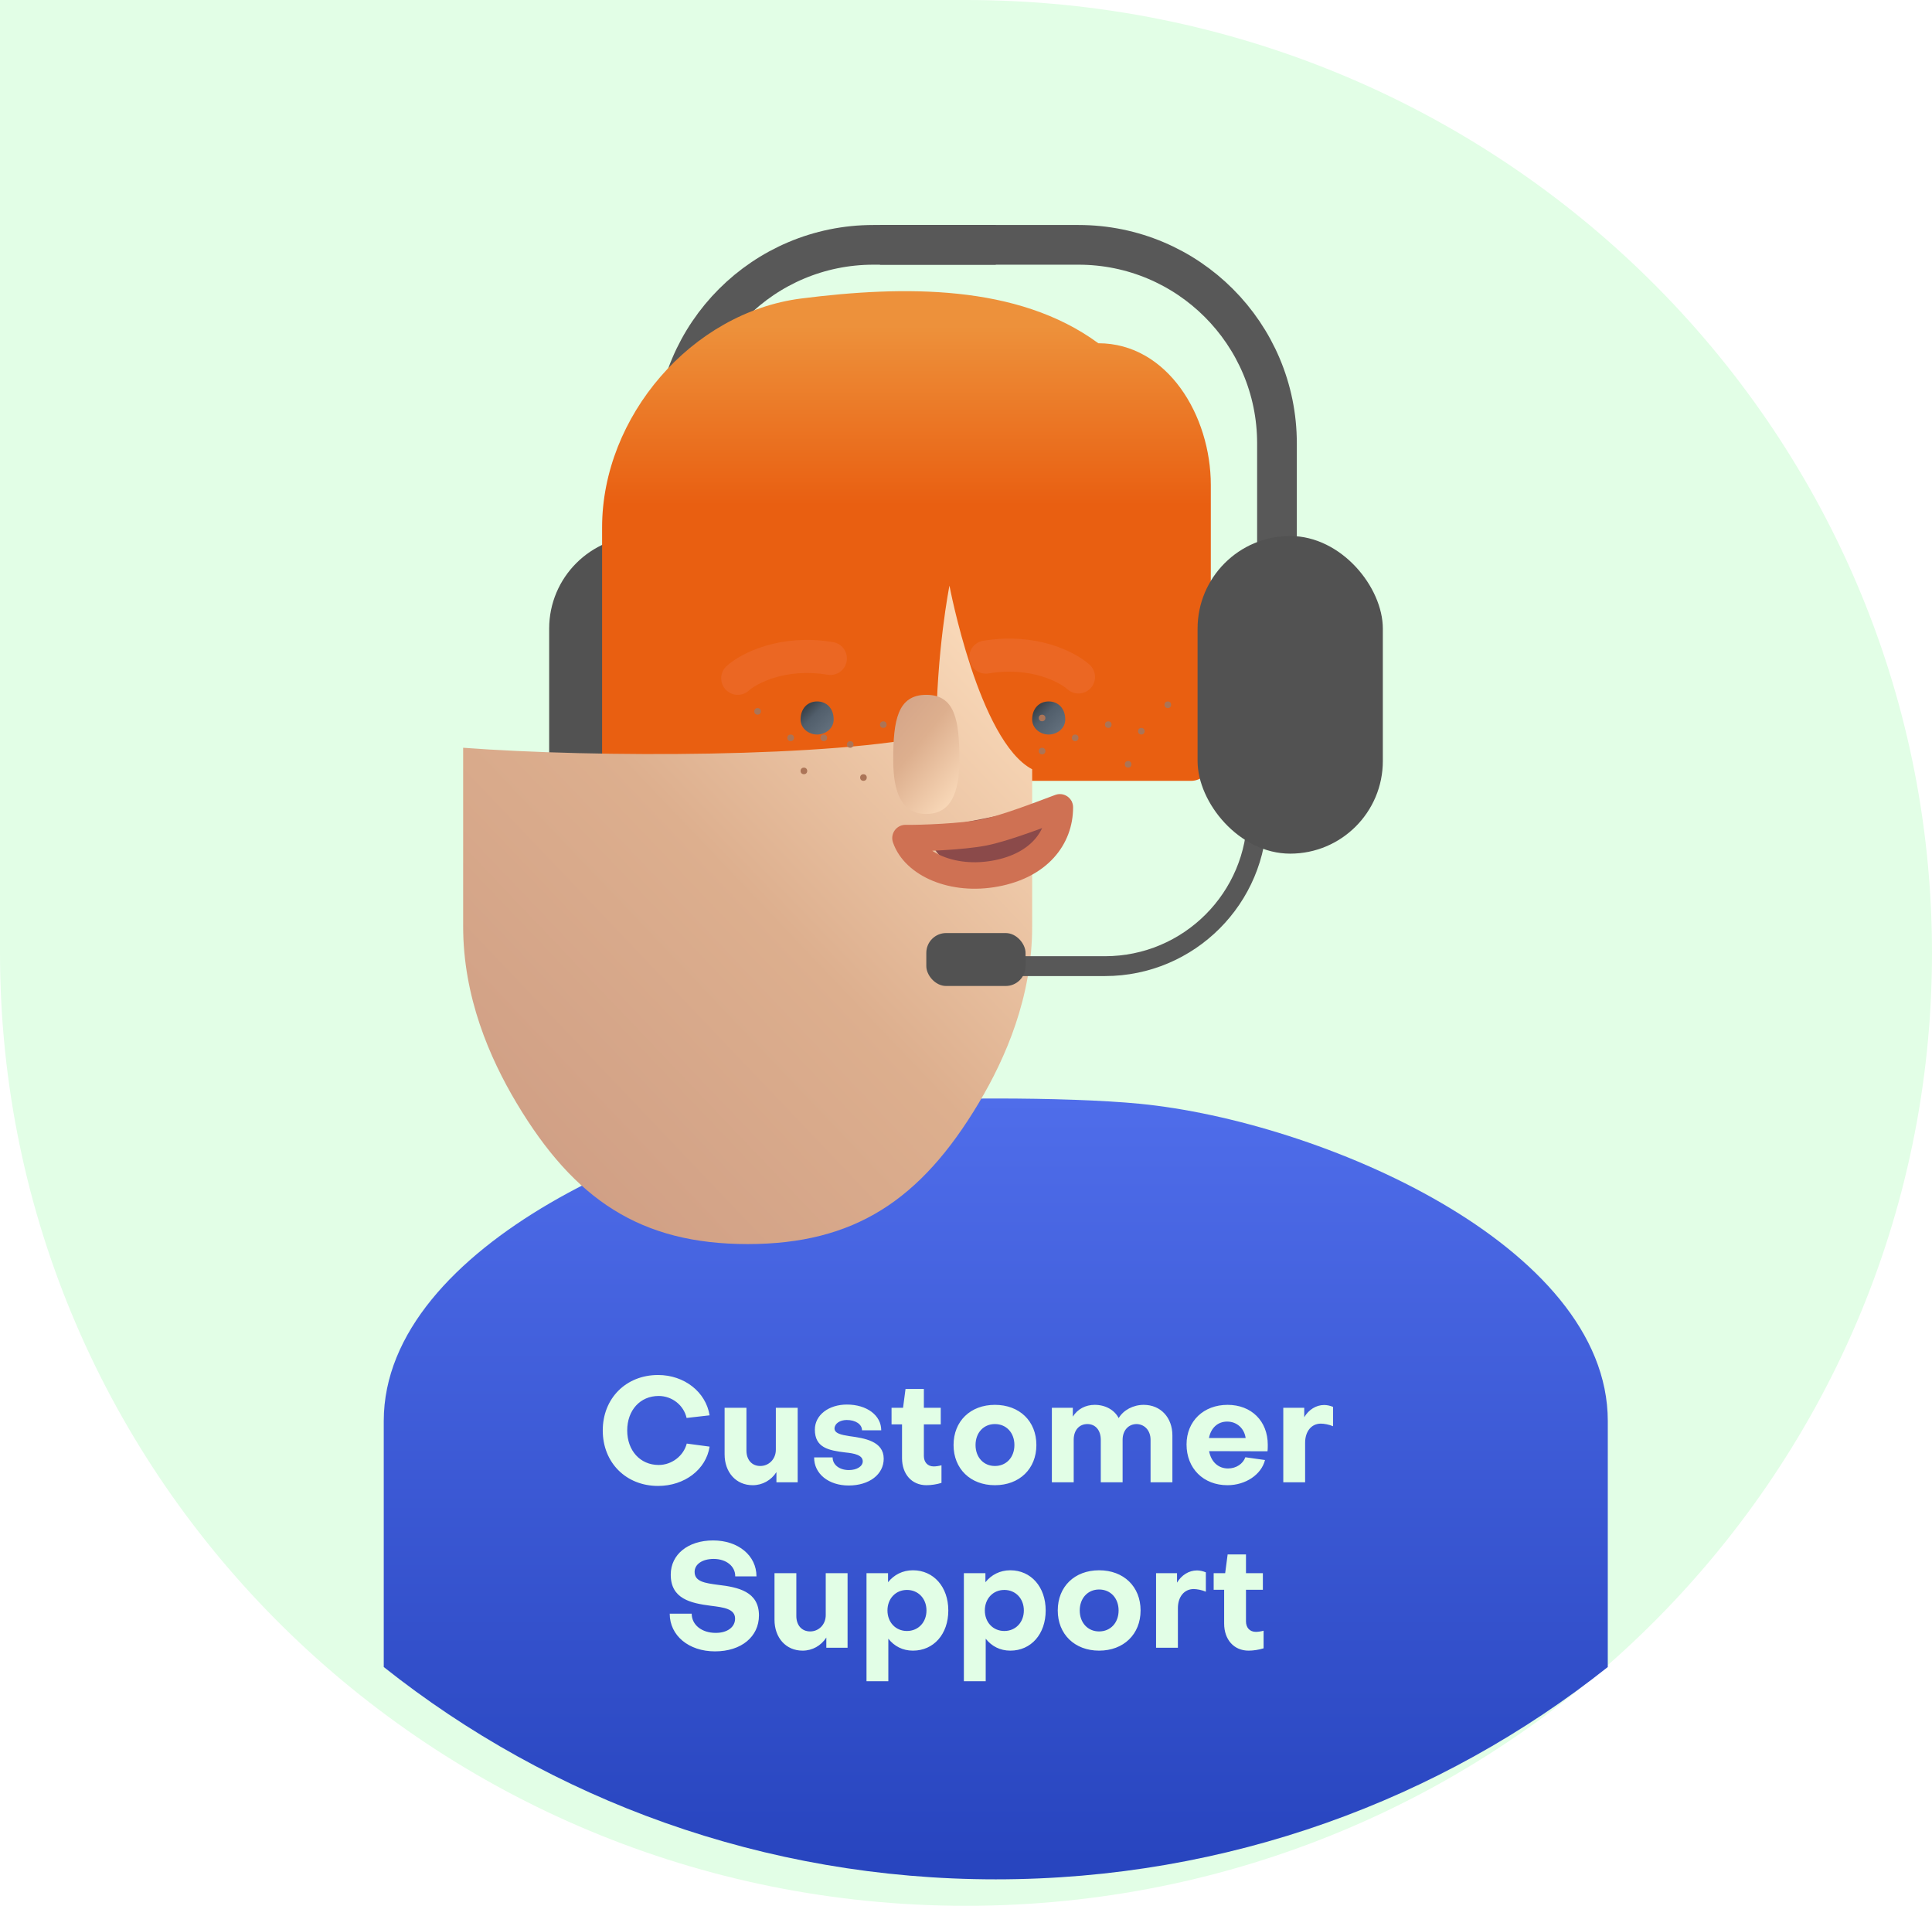
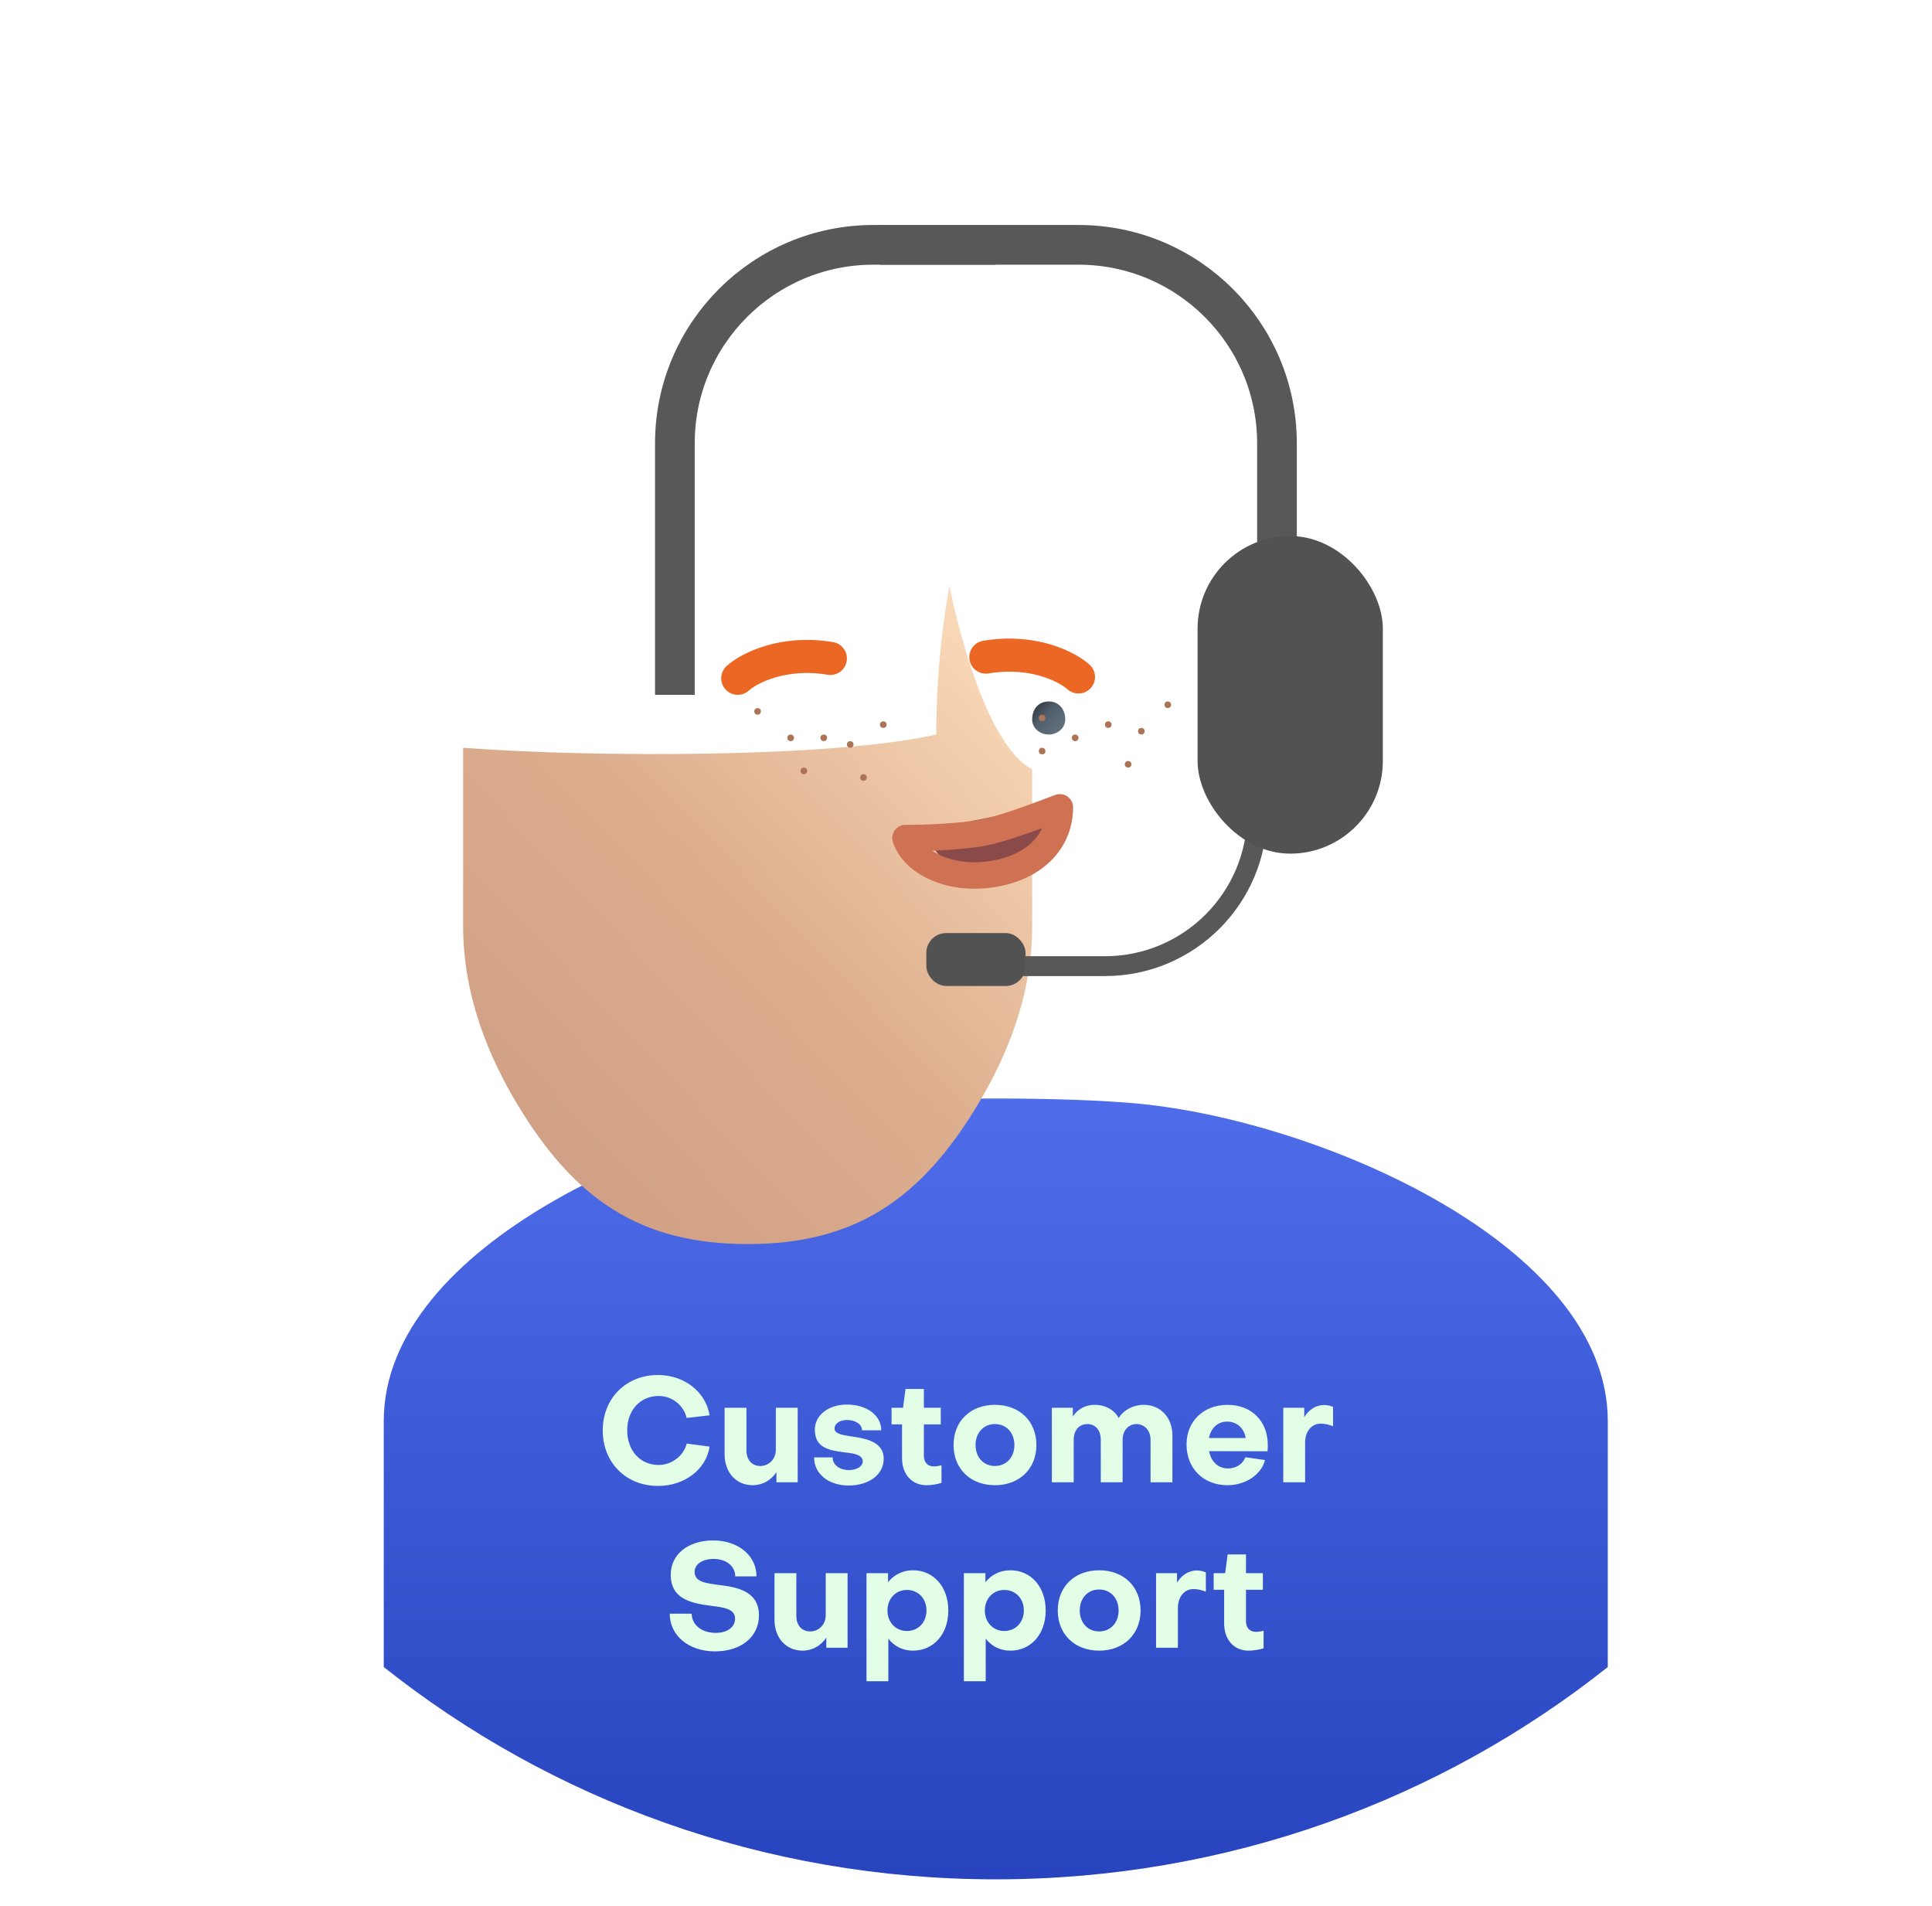
<svg xmlns="http://www.w3.org/2000/svg" width="292" height="288" viewBox="0 0 292 288" fill="none">
-   <path d="M292 144C292 223.529 226.634 288 146 288C65.367 288 0 223.529 0 144C0 106.5 0 0 0 0C0 0 103.388 0 146 0C226.634 0 292 64.471 292 144Z" fill="#E2FEE6" />
  <g filter="url(#filter0_di)">
    <path d="M101 100V62C101 45.431 114.431 32 131 32H149.5" stroke="#585858" stroke-width="6" />
  </g>
  <g filter="url(#filter1_ii)">
-     <rect x="84" y="80" width="28" height="48" rx="14" fill="#525252" />
-   </g>
+     </g>
  <g filter="url(#filter2_iii)">
-     <path d="M100 70.704C100 53.972 113.509 38.212 130.109 36.107C145.544 34.15 162.81 33.913 175 42.87C185.464 42.87 192 53.824 192 64.287V106C192 107.657 190.657 109 189 109H103C101.343 109 100 107.657 100 106L100 70.704Z" fill="url(#paint0_linear)" />
-   </g>
+     </g>
  <g filter="url(#filter3_iii)">
    <path d="M54 255.915V218.745C54 192.108 97.529 173.463 124.735 170.799C135.618 169.734 157.382 169.734 168.265 170.799C195.471 173.463 239 192.108 239 218.745L238.997 255.918C213.743 275.979 181.555 288 146.5 288C111.443 288 79.255 275.978 54 255.915Z" fill="url(#paint1_linear)" />
  </g>
  <g filter="url(#filter4_iii)">
    <path d="M103 80V107C103 117.667 107.005 126.869 111.062 133.667C119.832 148.359 129.875 155 146 155C162.125 155 172.168 148.359 180.938 133.667C184.995 126.869 189 117.667 189 107V83.25C180.938 79 176.5 55.5 176.5 55.5C176.5 55.5 174.5 65.5 174.5 78C159 81.5 123 81.5 103 80Z" fill="url(#paint2_linear)" />
  </g>
  <g filter="url(#filter5_dii)">
-     <path d="M141 108.812C141 102.85 141.658 99 146 99C150.342 99 151 102.85 151 108.812C151 113.745 149.75 117 146 117C142.25 117 141 113.745 141 108.812Z" fill="url(#paint3_linear)" />
-   </g>
+     </g>
  <g filter="url(#filter6_di)">
    <path d="M132 32H162C178.569 32 192 45.431 192 62V91.623" stroke="#585858" stroke-width="6" />
  </g>
  <path d="M161.914 121.067L140.189 125.393C140.725 129.437 144.402 132.07 148.402 131.273L155.639 129.832C159.64 129.035 162.449 125.111 161.914 121.067Z" fill="#8B4A4A" />
  <g filter="url(#filter7_dii)">
    <path d="M150.715 123.804C153.933 123.163 159.301 121.081 162.186 120C162.186 124.647 159 128.781 152.5 130C146 131.219 140.2 128.599 138.852 124.647C141.197 124.686 147.496 124.445 150.715 123.804Z" stroke="#CF7153" stroke-width="4" stroke-linejoin="round" />
  </g>
  <g filter="url(#filter8_dii)">
-     <path d="M126 103.725C126 102.07 127.053 101 128.5 101C129.947 101 131 102.07 131 103.725C131 105.096 129.75 106 128.5 106C127.25 106 126 105.096 126 103.725Z" fill="url(#paint4_linear)" />
-   </g>
+     </g>
  <g filter="url(#filter9_dii)">
    <path d="M161 103.725C161 102.07 162.053 101 163.5 101C164.947 101 166 102.07 166 103.725C166 105.096 164.75 106 163.5 106C162.25 106 161 105.096 161 103.725Z" fill="url(#paint5_linear)" />
  </g>
  <g filter="url(#filter10_ddiii)">
    <path d="M119.5 90.5C121.167 89 126.3 86.3 133.5 87.5" stroke="#EB6723" stroke-width="5" stroke-linecap="round" stroke-linejoin="round" />
  </g>
  <g filter="url(#filter11_ddiii)">
    <path d="M171 90.299C169.333 88.799 164.2 86.099 157 87.299" stroke="#EB6723" stroke-width="5" stroke-linecap="round" stroke-linejoin="round" />
  </g>
  <g filter="url(#filter12_i)">
    <path d="M147 144H169C181.703 144 192 133.703 192 121V121" stroke="#585858" stroke-width="3" />
  </g>
  <g filter="url(#filter13_ii)">
    <rect x="182" y="80" width="28" height="48" rx="14" fill="#525252" />
  </g>
  <g filter="url(#filter14_ii)">
    <rect x="141" y="140" width="15" height="8" rx="3" fill="#525252" />
  </g>
  <circle cx="114.5" cy="107.5" r="0.5" fill="#AB7457" />
  <circle r="0.5" transform="matrix(-1 0 0 1 176.5 106.5)" fill="#AB7457" />
  <circle cx="119.5" cy="111.5" r="0.5" fill="#AB7457" />
  <circle r="0.5" transform="matrix(-1 0 0 1 172.5 110.5)" fill="#AB7457" />
  <circle cx="124.5" cy="111.5" r="0.5" fill="#AB7457" />
  <circle r="0.5" transform="matrix(-1 0 0 1 167.5 109.5)" fill="#AB7457" />
  <circle cx="121.5" cy="116.5" r="0.5" fill="#AB7457" />
  <circle r="0.5" transform="matrix(-1 0 0 1 170.5 115.5)" fill="#AB7457" />
  <circle cx="128.5" cy="112.5" r="0.5" fill="#AB7457" />
  <circle r="0.5" transform="matrix(-1 0 0 1 162.5 111.5)" fill="#AB7457" />
  <circle cx="130.5" cy="117.5" r="0.5" fill="#AB7457" />
  <circle r="0.5" transform="matrix(-1 0 0 1 157.5 113.5)" fill="#AB7457" />
  <circle cx="133.5" cy="109.5" r="0.5" fill="#AB7457" />
  <circle r="0.5" transform="matrix(-1 0 0 1 157.5 108.5)" fill="#AB7457" />
  <path d="M99.548 221.382C96.776 221.382 94.796 219.226 94.796 216.168C94.796 213.11 96.754 210.954 99.548 210.954C101.572 210.954 103.332 212.34 103.772 214.276L107.248 213.88C106.676 210.338 103.42 207.786 99.46 207.786C94.62 207.786 91.1 211.306 91.1 216.168C91.1 221.03 94.62 224.55 99.46 224.55C103.464 224.55 106.72 222.064 107.248 218.61L103.794 218.148C103.31 220.018 101.528 221.382 99.548 221.382ZM120.56 224V212.736H117.26V219.072C117.26 220.502 116.204 221.536 114.906 221.536C113.608 221.536 112.816 220.568 112.816 219.204V212.736H109.516V219.776C109.516 222.482 111.232 224.44 113.762 224.44C115.236 224.44 116.556 223.692 117.348 222.46V224H120.56ZM133.563 220.436C133.563 217.796 130.681 217.334 128.393 217.026C127.117 216.828 126.127 216.608 126.127 215.86C126.149 215.112 126.963 214.584 127.975 214.584C129.295 214.584 130.285 215.222 130.285 216.146H133.189C133.189 213.88 131.011 212.252 127.997 212.252C125.247 212.252 123.157 213.836 123.157 216.036C123.157 218.786 125.247 219.182 127.755 219.49C129.119 219.622 130.395 219.886 130.395 220.832C130.395 221.58 129.515 222.152 128.305 222.152C126.875 222.152 125.841 221.36 125.841 220.238H123.047C123.025 222.702 125.225 224.484 128.261 224.484C131.407 224.484 133.563 222.79 133.563 220.436ZM136.332 220.348C136.332 222.746 137.784 224.44 140.028 224.44C140.732 224.44 141.612 224.308 142.294 224.088V221.426C141.92 221.536 141.436 221.602 141.128 221.602C140.204 221.602 139.632 220.964 139.632 220.018V215.244H142.184V212.736H139.632V209.898H136.86L136.486 212.736H134.748V215.244H136.332V220.348ZM150.368 212.296C146.672 212.296 144.12 214.76 144.12 218.368C144.12 221.954 146.672 224.44 150.368 224.44C154.086 224.44 156.638 221.954 156.638 218.368C156.638 214.76 154.086 212.296 150.368 212.296ZM150.368 221.536C148.652 221.536 147.442 220.216 147.442 218.368C147.442 216.52 148.652 215.2 150.368 215.2C152.106 215.2 153.316 216.52 153.316 218.368C153.316 220.216 152.106 221.536 150.368 221.536ZM162.278 224V217.576C162.278 216.146 163.092 215.2 164.346 215.2C165.578 215.2 166.37 216.146 166.37 217.576V224H169.67V217.576C169.67 216.19 170.528 215.2 171.804 215.2C173.058 215.244 173.894 216.234 173.894 217.576V224H177.194V216.916C177.194 214.21 175.412 212.296 172.86 212.296C171.298 212.296 169.802 213.066 169.076 214.298C168.438 213.066 167.074 212.296 165.446 212.296C164.082 212.296 162.85 212.934 162.146 214.078V212.736H158.978V224H162.278ZM182.721 217.312C183.007 215.816 184.019 214.826 185.471 214.826C186.967 214.826 188.067 215.882 188.265 217.312H182.721ZM179.333 218.28C179.333 221.91 181.885 224.44 185.515 224.44C188.265 224.44 190.641 222.834 191.191 220.634L188.221 220.216C187.869 221.206 186.835 221.91 185.603 221.91C184.107 221.91 183.029 220.876 182.743 219.292L191.565 219.314C191.609 219.072 191.609 218.61 191.609 218.324C191.609 214.76 189.145 212.296 185.537 212.296C181.907 212.296 179.333 214.76 179.333 218.28ZM193.954 212.736V224H197.254V218.016C197.254 216.322 198.2 215.134 199.63 215.134C200.114 215.134 200.862 215.266 201.478 215.53V212.604C201.038 212.428 200.576 212.318 200.136 212.318C198.904 212.318 197.782 213.044 197.122 214.166V212.736H193.954ZM114.707 244.116C114.707 240.508 111.561 239.848 108.525 239.496C106.545 239.232 104.983 239.012 104.983 237.538C104.983 236.394 106.127 235.58 107.865 235.58C109.757 235.58 111.143 236.68 111.121 238.22H114.333C114.333 235.074 111.583 232.786 107.777 232.786C103.993 232.786 101.375 234.898 101.375 237.956C101.375 241.608 104.367 242.268 107.469 242.664C109.405 242.906 111.099 243.126 111.099 244.6C111.099 245.854 109.977 246.756 108.173 246.756C106.061 246.756 104.543 245.546 104.543 243.852H101.221C101.221 247.152 104.081 249.55 108.063 249.55C112.045 249.55 114.707 247.328 114.707 244.116ZM128.101 249V237.736H124.801V244.072C124.801 245.502 123.745 246.536 122.447 246.536C121.149 246.536 120.357 245.568 120.357 244.204V237.736H117.057V244.776C117.057 247.482 118.773 249.44 121.303 249.44C122.777 249.44 124.097 248.692 124.889 247.46V249H128.101ZM137.078 246.47C135.362 246.47 134.13 245.15 134.13 243.368C134.13 241.586 135.362 240.266 137.078 240.266C138.772 240.266 140.026 241.564 140.026 243.368C140.026 245.15 138.794 246.47 137.078 246.47ZM143.326 243.368C143.326 239.804 141.104 237.296 137.98 237.296C136.418 237.296 135.12 237.978 134.218 239.1V237.736H130.962V254.06H134.262V247.636C135.164 248.78 136.44 249.44 137.98 249.44C141.126 249.44 143.326 246.932 143.326 243.368ZM151.795 246.47C150.079 246.47 148.847 245.15 148.847 243.368C148.847 241.586 150.079 240.266 151.795 240.266C153.489 240.266 154.743 241.564 154.743 243.368C154.743 245.15 153.511 246.47 151.795 246.47ZM158.043 243.368C158.043 239.804 155.821 237.296 152.697 237.296C151.135 237.296 149.837 237.978 148.935 239.1V237.736H145.679V254.06H148.979V247.636C149.881 248.78 151.157 249.44 152.697 249.44C155.843 249.44 158.043 246.932 158.043 243.368ZM166.116 237.296C162.42 237.296 159.868 239.76 159.868 243.368C159.868 246.954 162.42 249.44 166.116 249.44C169.834 249.44 172.386 246.954 172.386 243.368C172.386 239.76 169.834 237.296 166.116 237.296ZM166.116 246.536C164.4 246.536 163.19 245.216 163.19 243.368C163.19 241.52 164.4 240.2 166.116 240.2C167.854 240.2 169.064 241.52 169.064 243.368C169.064 245.216 167.854 246.536 166.116 246.536ZM174.726 237.736V249H178.026V243.016C178.026 241.322 178.972 240.134 180.402 240.134C180.886 240.134 181.634 240.266 182.25 240.53V237.604C181.81 237.428 181.348 237.318 180.908 237.318C179.676 237.318 178.554 238.044 177.894 239.166V237.736H174.726ZM185.016 245.348C185.016 247.746 186.468 249.44 188.712 249.44C189.416 249.44 190.296 249.308 190.978 249.088V246.426C190.604 246.536 190.12 246.602 189.812 246.602C188.888 246.602 188.316 245.964 188.316 245.018V240.244H190.868V237.736H188.316V234.898H185.544L185.17 237.736H183.432V240.244H185.016V245.348Z" fill="#E2FEE6" />
  <defs>
    <filter id="filter0_di" x="96" y="27" width="61.5" height="81" filterUnits="userSpaceOnUse" color-interpolation-filters="sRGB">
      <feFlood flood-opacity="0" result="BackgroundImageFix" />
      <feColorMatrix in="SourceAlpha" type="matrix" values="0 0 0 0 0 0 0 0 0 0 0 0 0 0 0 0 0 0 127 0" />
      <feOffset dx="3" dy="3" />
      <feGaussianBlur stdDeviation="2.5" />
      <feColorMatrix type="matrix" values="0 0 0 0 0.32 0 0 0 0 0.149 0 0 0 0 0.064 0 0 0 0.2 0" />
      <feBlend mode="normal" in2="BackgroundImageFix" result="effect1_dropShadow" />
      <feBlend mode="normal" in="SourceGraphic" in2="effect1_dropShadow" result="shape" />
      <feColorMatrix in="SourceAlpha" type="matrix" values="0 0 0 0 0 0 0 0 0 0 0 0 0 0 0 0 0 0 127 0" result="hardAlpha" />
      <feOffset dx="-2" dy="2" />
      <feGaussianBlur stdDeviation="2.5" />
      <feComposite in2="hardAlpha" operator="arithmetic" k2="-1" k3="1" />
      <feColorMatrix type="matrix" values="0 0 0 0 1 0 0 0 0 0.84 0 0 0 0 0.84 0 0 0 0.5 0" />
      <feBlend mode="normal" in2="shape" result="effect2_innerShadow" />
    </filter>
    <filter id="filter1_ii" x="81" y="78" width="33" height="53" filterUnits="userSpaceOnUse" color-interpolation-filters="sRGB">
      <feFlood flood-opacity="0" result="BackgroundImageFix" />
      <feBlend mode="normal" in="SourceGraphic" in2="BackgroundImageFix" result="shape" />
      <feColorMatrix in="SourceAlpha" type="matrix" values="0 0 0 0 0 0 0 0 0 0 0 0 0 0 0 0 0 0 127 0" result="hardAlpha" />
      <feOffset dx="-3" dy="3" />
      <feGaussianBlur stdDeviation="7.5" />
      <feComposite in2="hardAlpha" operator="arithmetic" k2="-1" k3="1" />
      <feColorMatrix type="matrix" values="0 0 0 0 1 0 0 0 0 0.84 0 0 0 0 0.84 0 0 0 0.5 0" />
      <feBlend mode="normal" in2="shape" result="effect1_innerShadow" />
      <feColorMatrix in="SourceAlpha" type="matrix" values="0 0 0 0 0 0 0 0 0 0 0 0 0 0 0 0 0 0 127 0" result="hardAlpha" />
      <feOffset dx="2" dy="-2" />
      <feGaussianBlur stdDeviation="1.5" />
      <feComposite in2="hardAlpha" operator="arithmetic" k2="-1" k3="1" />
      <feColorMatrix type="matrix" values="0 0 0 0 0.32 0 0 0 0 0.149 0 0 0 0 0.064 0 0 0 0.2 0" />
      <feBlend mode="normal" in2="effect1_innerShadow" result="effect2_innerShadow" />
    </filter>
    <filter id="filter2_iii" x="80" y="20" width="127" height="109" filterUnits="userSpaceOnUse" color-interpolation-filters="sRGB">
      <feFlood flood-opacity="0" result="BackgroundImageFix" />
      <feBlend mode="normal" in="SourceGraphic" in2="BackgroundImageFix" result="shape" />
      <feColorMatrix in="SourceAlpha" type="matrix" values="0 0 0 0 0 0 0 0 0 0 0 0 0 0 0 0 0 0 127 0" result="hardAlpha" />
      <feOffset dx="-20" dy="20" />
      <feGaussianBlur stdDeviation="30" />
      <feComposite in2="hardAlpha" operator="arithmetic" k2="-1" k3="1" />
      <feColorMatrix type="matrix" values="0 0 0 0 0.796 0 0 0 0 0.509 0 0 0 0 0.172 0 0 0 0.6 0" />
      <feBlend mode="normal" in2="shape" result="effect1_innerShadow" />
      <feColorMatrix in="SourceAlpha" type="matrix" values="0 0 0 0 0 0 0 0 0 0 0 0 0 0 0 0 0 0 127 0" result="hardAlpha" />
      <feOffset dx="-4" dy="4" />
      <feGaussianBlur stdDeviation="5" />
      <feComposite in2="hardAlpha" operator="arithmetic" k2="-1" k3="1" />
      <feColorMatrix type="matrix" values="0 0 0 0 0.988 0 0 0 0 0.808 0 0 0 0 0.708 0 0 0 1 0" />
      <feBlend mode="normal" in2="effect1_innerShadow" result="effect2_innerShadow" />
      <feColorMatrix in="SourceAlpha" type="matrix" values="0 0 0 0 0 0 0 0 0 0 0 0 0 0 0 0 0 0 127 0" result="hardAlpha" />
      <feOffset dx="15" dy="-15" />
      <feGaussianBlur stdDeviation="15" />
      <feComposite in2="hardAlpha" operator="arithmetic" k2="-1" k3="1" />
      <feColorMatrix type="matrix" values="0 0 0 0 0.546 0 0 0 0 0.164 0 0 0 0 0 0 0 0 0.7 0" />
      <feBlend mode="normal" in2="effect2_innerShadow" result="effect3_innerShadow" />
    </filter>
    <filter id="filter3_iii" x="46" y="155" width="208" height="141" filterUnits="userSpaceOnUse" color-interpolation-filters="sRGB">
      <feFlood flood-opacity="0" result="BackgroundImageFix" />
      <feBlend mode="normal" in="SourceGraphic" in2="BackgroundImageFix" result="shape" />
      <feColorMatrix in="SourceAlpha" type="matrix" values="0 0 0 0 0 0 0 0 0 0 0 0 0 0 0 0 0 0 127 0" result="hardAlpha" />
      <feOffset dx="-3" dy="3" />
      <feGaussianBlur stdDeviation="5" />
      <feComposite in2="hardAlpha" operator="arithmetic" k2="-1" k3="1" />
      <feColorMatrix type="matrix" values="0 0 0 0 1 0 0 0 0 1 0 0 0 0 1 0 0 0 0.56 0" />
      <feBlend mode="normal" in2="shape" result="effect1_innerShadow" />
      <feColorMatrix in="SourceAlpha" type="matrix" values="0 0 0 0 0 0 0 0 0 0 0 0 0 0 0 0 0 0 127 0" result="hardAlpha" />
      <feOffset dx="-8" dy="8" />
      <feGaussianBlur stdDeviation="7.5" />
      <feComposite in2="hardAlpha" operator="arithmetic" k2="-1" k3="1" />
      <feColorMatrix type="matrix" values="0 0 0 0 1 0 0 0 0 1 0 0 0 0 1 0 0 0 0.32 0" />
      <feBlend mode="normal" in2="effect1_innerShadow" result="effect2_innerShadow" />
      <feColorMatrix in="SourceAlpha" type="matrix" values="0 0 0 0 0 0 0 0 0 0 0 0 0 0 0 0 0 0 127 0" result="hardAlpha" />
      <feOffset dx="15" dy="-15" />
      <feGaussianBlur stdDeviation="30" />
      <feComposite in2="hardAlpha" operator="arithmetic" k2="-1" k3="1" />
      <feColorMatrix type="matrix" values="0 0 0 0 0.32 0 0 0 0 0.149 0 0 0 0 0.064 0 0 0 0.2 0" />
      <feBlend mode="normal" in2="effect2_innerShadow" result="effect3_innerShadow" />
    </filter>
    <filter id="filter4_iii" x="63" y="40.5" width="141" height="154.5" filterUnits="userSpaceOnUse" color-interpolation-filters="sRGB">
      <feFlood flood-opacity="0" result="BackgroundImageFix" />
      <feBlend mode="normal" in="SourceGraphic" in2="BackgroundImageFix" result="shape" />
      <feColorMatrix in="SourceAlpha" type="matrix" values="0 0 0 0 0 0 0 0 0 0 0 0 0 0 0 0 0 0 127 0" result="hardAlpha" />
      <feOffset dx="-40" dy="40" />
      <feGaussianBlur stdDeviation="40" />
      <feComposite in2="hardAlpha" operator="arithmetic" k2="-1" k3="1" />
      <feColorMatrix type="matrix" values="0 0 0 0 0.92 0 0 0 0 0.724 0 0 0 0 0.626 0 0 0 0.6 0" />
      <feBlend mode="normal" in2="shape" result="effect1_innerShadow" />
      <feColorMatrix in="SourceAlpha" type="matrix" values="0 0 0 0 0 0 0 0 0 0 0 0 0 0 0 0 0 0 127 0" result="hardAlpha" />
      <feOffset dx="-8" dy="8" />
      <feGaussianBlur stdDeviation="7.5" />
      <feComposite in2="hardAlpha" operator="arithmetic" k2="-1" k3="1" />
      <feColorMatrix type="matrix" values="0 0 0 0 1 0 0 0 0 0.84 0 0 0 0 0.84 0 0 0 0.72 0" />
      <feBlend mode="normal" in2="effect1_innerShadow" result="effect2_innerShadow" />
      <feColorMatrix in="SourceAlpha" type="matrix" values="0 0 0 0 0 0 0 0 0 0 0 0 0 0 0 0 0 0 127 0" result="hardAlpha" />
      <feOffset dx="15" dy="-15" />
      <feGaussianBlur stdDeviation="15" />
      <feComposite in2="hardAlpha" operator="arithmetic" k2="-1" k3="1" />
      <feColorMatrix type="matrix" values="0 0 0 0 0.32 0 0 0 0 0.149 0 0 0 0 0.064 0 0 0 0.2 0" />
      <feBlend mode="normal" in2="effect2_innerShadow" result="effect3_innerShadow" />
    </filter>
    <filter id="filter5_dii" x="133" y="97" width="20" height="28" filterUnits="userSpaceOnUse" color-interpolation-filters="sRGB">
      <feFlood flood-opacity="0" result="BackgroundImageFix" />
      <feColorMatrix in="SourceAlpha" type="matrix" values="0 0 0 0 0 0 0 0 0 0 0 0 0 0 0 0 0 0 127 0" />
      <feOffset dx="-3" dy="3" />
      <feGaussianBlur stdDeviation="2.5" />
      <feColorMatrix type="matrix" values="0 0 0 0 0.32 0 0 0 0 0.149 0 0 0 0 0.064 0 0 0 0.2 0" />
      <feBlend mode="normal" in2="BackgroundImageFix" result="effect1_dropShadow" />
      <feBlend mode="normal" in="SourceGraphic" in2="effect1_dropShadow" result="shape" />
      <feColorMatrix in="SourceAlpha" type="matrix" values="0 0 0 0 0 0 0 0 0 0 0 0 0 0 0 0 0 0 127 0" result="hardAlpha" />
      <feOffset dx="-5" dy="5" />
      <feGaussianBlur stdDeviation="5" />
      <feComposite in2="hardAlpha" operator="arithmetic" k2="-1" k3="1" />
      <feColorMatrix type="matrix" values="0 0 0 0 1 0 0 0 0 0.84 0 0 0 0 0.84 0 0 0 0.5 0" />
      <feBlend mode="normal" in2="shape" result="effect2_innerShadow" />
      <feColorMatrix in="SourceAlpha" type="matrix" values="0 0 0 0 0 0 0 0 0 0 0 0 0 0 0 0 0 0 127 0" result="hardAlpha" />
      <feOffset dx="2" dy="-2" />
      <feGaussianBlur stdDeviation="1.5" />
      <feComposite in2="hardAlpha" operator="arithmetic" k2="-1" k3="1" />
      <feColorMatrix type="matrix" values="0 0 0 0 0.32 0 0 0 0 0.149 0 0 0 0 0.064 0 0 0 0.2 0" />
      <feBlend mode="normal" in2="effect2_innerShadow" result="effect3_innerShadow" />
    </filter>
    <filter id="filter6_di" x="130" y="27" width="73" height="72.623" filterUnits="userSpaceOnUse" color-interpolation-filters="sRGB">
      <feFlood flood-opacity="0" result="BackgroundImageFix" />
      <feColorMatrix in="SourceAlpha" type="matrix" values="0 0 0 0 0 0 0 0 0 0 0 0 0 0 0 0 0 0 127 0" />
      <feOffset dx="3" dy="3" />
      <feGaussianBlur stdDeviation="2.5" />
      <feColorMatrix type="matrix" values="0 0 0 0 0.32 0 0 0 0 0.149 0 0 0 0 0.064 0 0 0 0.2 0" />
      <feBlend mode="normal" in2="BackgroundImageFix" result="effect1_dropShadow" />
      <feBlend mode="normal" in="SourceGraphic" in2="effect1_dropShadow" result="shape" />
      <feColorMatrix in="SourceAlpha" type="matrix" values="0 0 0 0 0 0 0 0 0 0 0 0 0 0 0 0 0 0 127 0" result="hardAlpha" />
      <feOffset dx="-2" dy="2" />
      <feGaussianBlur stdDeviation="2.5" />
      <feComposite in2="hardAlpha" operator="arithmetic" k2="-1" k3="1" />
      <feColorMatrix type="matrix" values="0 0 0 0 1 0 0 0 0 0.84 0 0 0 0 0.84 0 0 0 0.5 0" />
      <feBlend mode="normal" in2="shape" result="effect2_innerShadow" />
    </filter>
    <filter id="filter7_dii" x="130.873" y="115.979" width="35.292" height="22.343" filterUnits="userSpaceOnUse" color-interpolation-filters="sRGB">
      <feFlood flood-opacity="0" result="BackgroundImageFix" />
      <feColorMatrix in="SourceAlpha" type="matrix" values="0 0 0 0 0 0 0 0 0 0 0 0 0 0 0 0 0 0 127 0" />
      <feOffset dx="-2" dy="2" />
      <feGaussianBlur stdDeviation="2" />
      <feColorMatrix type="matrix" values="0 0 0 0 0 0 0 0 0 0 0 0 0 0 0 0 0 0 0.25 0" />
      <feBlend mode="normal" in2="BackgroundImageFix" result="effect1_dropShadow" />
      <feBlend mode="normal" in="SourceGraphic" in2="effect1_dropShadow" result="shape" />
      <feColorMatrix in="SourceAlpha" type="matrix" values="0 0 0 0 0 0 0 0 0 0 0 0 0 0 0 0 0 0 127 0" result="hardAlpha" />
      <feOffset dx="-2" dy="2" />
      <feGaussianBlur stdDeviation="5" />
      <feComposite in2="hardAlpha" operator="arithmetic" k2="-1" k3="1" />
      <feColorMatrix type="matrix" values="0 0 0 0 1 0 0 0 0 0.779 0 0 0 0 0.779 0 0 0 0.72 0" />
      <feBlend mode="normal" in2="shape" result="effect2_innerShadow" />
      <feColorMatrix in="SourceAlpha" type="matrix" values="0 0 0 0 0 0 0 0 0 0 0 0 0 0 0 0 0 0 127 0" result="hardAlpha" />
      <feOffset dx="2" dy="-2" />
      <feGaussianBlur stdDeviation="1.5" />
      <feComposite in2="hardAlpha" operator="arithmetic" k2="-1" k3="1" />
      <feColorMatrix type="matrix" values="0 0 0 0 0.521 0 0 0 0 0 0 0 0 0 0 0 0 0 0.3 0" />
      <feBlend mode="normal" in2="effect2_innerShadow" result="effect3_innerShadow" />
    </filter>
    <filter id="filter8_dii" x="120" y="99" width="13" height="13" filterUnits="userSpaceOnUse" color-interpolation-filters="sRGB">
      <feFlood flood-opacity="0" result="BackgroundImageFix" />
      <feColorMatrix in="SourceAlpha" type="matrix" values="0 0 0 0 0 0 0 0 0 0 0 0 0 0 0 0 0 0 127 0" />
      <feOffset dx="-2" dy="2" />
      <feGaussianBlur stdDeviation="2" />
      <feColorMatrix type="matrix" values="0 0 0 0 0.32 0 0 0 0 0.149 0 0 0 0 0.064 0 0 0 0.2 0" />
      <feBlend mode="normal" in2="BackgroundImageFix" result="effect1_dropShadow" />
      <feBlend mode="normal" in="SourceGraphic" in2="effect1_dropShadow" result="shape" />
      <feColorMatrix in="SourceAlpha" type="matrix" values="0 0 0 0 0 0 0 0 0 0 0 0 0 0 0 0 0 0 127 0" result="hardAlpha" />
      <feOffset dx="-5" dy="5" />
      <feGaussianBlur stdDeviation="5" />
      <feComposite in2="hardAlpha" operator="arithmetic" k2="-1" k3="1" />
      <feColorMatrix type="matrix" values="0 0 0 0 0.627 0 0 0 0 0.574 0 0 0 0 0.971 0 0 0 0.14 0" />
      <feBlend mode="normal" in2="shape" result="effect2_innerShadow" />
      <feColorMatrix in="SourceAlpha" type="matrix" values="0 0 0 0 0 0 0 0 0 0 0 0 0 0 0 0 0 0 127 0" result="hardAlpha" />
      <feOffset dx="2" dy="-2" />
      <feGaussianBlur stdDeviation="1.5" />
      <feComposite in2="hardAlpha" operator="arithmetic" k2="-1" k3="1" />
      <feColorMatrix type="matrix" values="0 0 0 0 0.32 0 0 0 0 0.149 0 0 0 0 0.064 0 0 0 0.2 0" />
      <feBlend mode="normal" in2="effect2_innerShadow" result="effect3_innerShadow" />
    </filter>
    <filter id="filter9_dii" x="155" y="99" width="13" height="13" filterUnits="userSpaceOnUse" color-interpolation-filters="sRGB">
      <feFlood flood-opacity="0" result="BackgroundImageFix" />
      <feColorMatrix in="SourceAlpha" type="matrix" values="0 0 0 0 0 0 0 0 0 0 0 0 0 0 0 0 0 0 127 0" />
      <feOffset dx="-2" dy="2" />
      <feGaussianBlur stdDeviation="2" />
      <feColorMatrix type="matrix" values="0 0 0 0 0.32 0 0 0 0 0.149 0 0 0 0 0.064 0 0 0 0.2 0" />
      <feBlend mode="normal" in2="BackgroundImageFix" result="effect1_dropShadow" />
      <feBlend mode="normal" in="SourceGraphic" in2="effect1_dropShadow" result="shape" />
      <feColorMatrix in="SourceAlpha" type="matrix" values="0 0 0 0 0 0 0 0 0 0 0 0 0 0 0 0 0 0 127 0" result="hardAlpha" />
      <feOffset dx="-5" dy="5" />
      <feGaussianBlur stdDeviation="5" />
      <feComposite in2="hardAlpha" operator="arithmetic" k2="-1" k3="1" />
      <feColorMatrix type="matrix" values="0 0 0 0 0.627 0 0 0 0 0.574 0 0 0 0 0.971 0 0 0 0.14 0" />
      <feBlend mode="normal" in2="shape" result="effect2_innerShadow" />
      <feColorMatrix in="SourceAlpha" type="matrix" values="0 0 0 0 0 0 0 0 0 0 0 0 0 0 0 0 0 0 127 0" result="hardAlpha" />
      <feOffset dx="2" dy="-2" />
      <feGaussianBlur stdDeviation="1.5" />
      <feComposite in2="hardAlpha" operator="arithmetic" k2="-1" k3="1" />
      <feColorMatrix type="matrix" values="0 0 0 0 0.32 0 0 0 0 0.149 0 0 0 0 0.064 0 0 0 0.2 0" />
      <feBlend mode="normal" in2="effect2_innerShadow" result="effect3_innerShadow" />
    </filter>
    <filter id="filter10_ddiii" x="109" y="82.701" width="31" height="18.299" filterUnits="userSpaceOnUse" color-interpolation-filters="sRGB">
      <feFlood flood-opacity="0" result="BackgroundImageFix" />
      <feColorMatrix in="SourceAlpha" type="matrix" values="0 0 0 0 0 0 0 0 0 0 0 0 0 0 0 0 0 0 127 0" />
      <feOffset dy="4" />
      <feGaussianBlur stdDeviation="2" />
      <feColorMatrix type="matrix" values="0 0 0 0 0.267 0 0 0 0 0.129 0 0 0 0 0.052 0 0 0 0.25 0" />
      <feBlend mode="normal" in2="BackgroundImageFix" result="effect1_dropShadow" />
      <feColorMatrix in="SourceAlpha" type="matrix" values="0 0 0 0 0 0 0 0 0 0 0 0 0 0 0 0 0 0 127 0" />
      <feOffset dx="-3" dy="3" />
      <feGaussianBlur stdDeviation="2.5" />
      <feColorMatrix type="matrix" values="0 0 0 0 0.812 0 0 0 0 0.361 0 0 0 0 0.135 0 0 0 0.2 0" />
      <feBlend mode="normal" in2="effect1_dropShadow" result="effect2_dropShadow" />
      <feBlend mode="normal" in="SourceGraphic" in2="effect2_dropShadow" result="shape" />
      <feColorMatrix in="SourceAlpha" type="matrix" values="0 0 0 0 0 0 0 0 0 0 0 0 0 0 0 0 0 0 127 0" result="hardAlpha" />
      <feOffset dx="-5" dy="5" />
      <feGaussianBlur stdDeviation="10" />
      <feComposite in2="hardAlpha" operator="arithmetic" k2="-1" k3="1" />
      <feColorMatrix type="matrix" values="0 0 0 0 1 0 0 0 0 0.789 0 0 0 0 0.683 0 0 0 0.6 0" />
      <feBlend mode="normal" in2="shape" result="effect3_innerShadow" />
      <feColorMatrix in="SourceAlpha" type="matrix" values="0 0 0 0 0 0 0 0 0 0 0 0 0 0 0 0 0 0 127 0" result="hardAlpha" />
      <feOffset dx="-2" dy="2" />
      <feGaussianBlur stdDeviation="5" />
      <feComposite in2="hardAlpha" operator="arithmetic" k2="-1" k3="1" />
      <feColorMatrix type="matrix" values="0 0 0 0 0.812 0 0 0 0 0.348 0 0 0 0 0.149 0 0 0 1 0" />
      <feBlend mode="normal" in2="effect3_innerShadow" result="effect4_innerShadow" />
      <feColorMatrix in="SourceAlpha" type="matrix" values="0 0 0 0 0 0 0 0 0 0 0 0 0 0 0 0 0 0 127 0" result="hardAlpha" />
      <feOffset dx="2" dy="-2" />
      <feGaussianBlur stdDeviation="1.5" />
      <feComposite in2="hardAlpha" operator="arithmetic" k2="-1" k3="1" />
      <feColorMatrix type="matrix" values="0 0 0 0 0.32 0 0 0 0 0.149 0 0 0 0 0.064 0 0 0 0.2 0" />
      <feBlend mode="normal" in2="effect4_innerShadow" result="effect5_innerShadow" />
    </filter>
    <filter id="filter11_ddiii" x="146.5" y="82.5" width="31" height="18.299" filterUnits="userSpaceOnUse" color-interpolation-filters="sRGB">
      <feFlood flood-opacity="0" result="BackgroundImageFix" />
      <feColorMatrix in="SourceAlpha" type="matrix" values="0 0 0 0 0 0 0 0 0 0 0 0 0 0 0 0 0 0 127 0" />
      <feOffset dy="4" />
      <feGaussianBlur stdDeviation="2" />
      <feColorMatrix type="matrix" values="0 0 0 0 0.267 0 0 0 0 0.129 0 0 0 0 0.052 0 0 0 0.25 0" />
      <feBlend mode="normal" in2="BackgroundImageFix" result="effect1_dropShadow" />
      <feColorMatrix in="SourceAlpha" type="matrix" values="0 0 0 0 0 0 0 0 0 0 0 0 0 0 0 0 0 0 127 0" />
      <feOffset dx="-3" dy="3" />
      <feGaussianBlur stdDeviation="2.5" />
      <feColorMatrix type="matrix" values="0 0 0 0 0.812 0 0 0 0 0.361 0 0 0 0 0.135 0 0 0 0.2 0" />
      <feBlend mode="normal" in2="effect1_dropShadow" result="effect2_dropShadow" />
      <feBlend mode="normal" in="SourceGraphic" in2="effect2_dropShadow" result="shape" />
      <feColorMatrix in="SourceAlpha" type="matrix" values="0 0 0 0 0 0 0 0 0 0 0 0 0 0 0 0 0 0 127 0" result="hardAlpha" />
      <feOffset dx="-5" dy="5" />
      <feGaussianBlur stdDeviation="10" />
      <feComposite in2="hardAlpha" operator="arithmetic" k2="-1" k3="1" />
      <feColorMatrix type="matrix" values="0 0 0 0 1 0 0 0 0 0.789 0 0 0 0 0.683 0 0 0 0.6 0" />
      <feBlend mode="normal" in2="shape" result="effect3_innerShadow" />
      <feColorMatrix in="SourceAlpha" type="matrix" values="0 0 0 0 0 0 0 0 0 0 0 0 0 0 0 0 0 0 127 0" result="hardAlpha" />
      <feOffset dx="-2" dy="2" />
      <feGaussianBlur stdDeviation="5" />
      <feComposite in2="hardAlpha" operator="arithmetic" k2="-1" k3="1" />
      <feColorMatrix type="matrix" values="0 0 0 0 0.812 0 0 0 0 0.348 0 0 0 0 0.149 0 0 0 1 0" />
      <feBlend mode="normal" in2="effect3_innerShadow" result="effect4_innerShadow" />
      <feColorMatrix in="SourceAlpha" type="matrix" values="0 0 0 0 0 0 0 0 0 0 0 0 0 0 0 0 0 0 127 0" result="hardAlpha" />
      <feOffset dx="2" dy="-2" />
      <feGaussianBlur stdDeviation="1.5" />
      <feComposite in2="hardAlpha" operator="arithmetic" k2="-1" k3="1" />
      <feColorMatrix type="matrix" values="0 0 0 0 0.32 0 0 0 0 0.149 0 0 0 0 0.064 0 0 0 0.2 0" />
      <feBlend mode="normal" in2="effect4_innerShadow" result="effect5_innerShadow" />
    </filter>
    <filter id="filter12_i" x="145" y="121" width="48.5" height="26.5" filterUnits="userSpaceOnUse" color-interpolation-filters="sRGB">
      <feFlood flood-opacity="0" result="BackgroundImageFix" />
      <feBlend mode="normal" in="SourceGraphic" in2="BackgroundImageFix" result="shape" />
      <feColorMatrix in="SourceAlpha" type="matrix" values="0 0 0 0 0 0 0 0 0 0 0 0 0 0 0 0 0 0 127 0" result="hardAlpha" />
      <feOffset dx="-2" dy="2" />
      <feGaussianBlur stdDeviation="2.5" />
      <feComposite in2="hardAlpha" operator="arithmetic" k2="-1" k3="1" />
      <feColorMatrix type="matrix" values="0 0 0 0 1 0 0 0 0 0.84 0 0 0 0 0.84 0 0 0 0.5 0" />
      <feBlend mode="normal" in2="shape" result="effect1_innerShadow" />
    </filter>
    <filter id="filter13_ii" x="179" y="78" width="33" height="53" filterUnits="userSpaceOnUse" color-interpolation-filters="sRGB">
      <feFlood flood-opacity="0" result="BackgroundImageFix" />
      <feBlend mode="normal" in="SourceGraphic" in2="BackgroundImageFix" result="shape" />
      <feColorMatrix in="SourceAlpha" type="matrix" values="0 0 0 0 0 0 0 0 0 0 0 0 0 0 0 0 0 0 127 0" result="hardAlpha" />
      <feOffset dx="-3" dy="3" />
      <feGaussianBlur stdDeviation="7.5" />
      <feComposite in2="hardAlpha" operator="arithmetic" k2="-1" k3="1" />
      <feColorMatrix type="matrix" values="0 0 0 0 1 0 0 0 0 0.84 0 0 0 0 0.84 0 0 0 0.5 0" />
      <feBlend mode="normal" in2="shape" result="effect1_innerShadow" />
      <feColorMatrix in="SourceAlpha" type="matrix" values="0 0 0 0 0 0 0 0 0 0 0 0 0 0 0 0 0 0 127 0" result="hardAlpha" />
      <feOffset dx="2" dy="-2" />
      <feGaussianBlur stdDeviation="1.5" />
      <feComposite in2="hardAlpha" operator="arithmetic" k2="-1" k3="1" />
      <feColorMatrix type="matrix" values="0 0 0 0 0.32 0 0 0 0 0.149 0 0 0 0 0.064 0 0 0 0.2 0" />
      <feBlend mode="normal" in2="effect1_innerShadow" result="effect2_innerShadow" />
    </filter>
    <filter id="filter14_ii" x="138" y="138" width="20" height="13" filterUnits="userSpaceOnUse" color-interpolation-filters="sRGB">
      <feFlood flood-opacity="0" result="BackgroundImageFix" />
      <feBlend mode="normal" in="SourceGraphic" in2="BackgroundImageFix" result="shape" />
      <feColorMatrix in="SourceAlpha" type="matrix" values="0 0 0 0 0 0 0 0 0 0 0 0 0 0 0 0 0 0 127 0" result="hardAlpha" />
      <feOffset dx="-3" dy="3" />
      <feGaussianBlur stdDeviation="7.5" />
      <feComposite in2="hardAlpha" operator="arithmetic" k2="-1" k3="1" />
      <feColorMatrix type="matrix" values="0 0 0 0 1 0 0 0 0 0.84 0 0 0 0 0.84 0 0 0 0.5 0" />
      <feBlend mode="normal" in2="shape" result="effect1_innerShadow" />
      <feColorMatrix in="SourceAlpha" type="matrix" values="0 0 0 0 0 0 0 0 0 0 0 0 0 0 0 0 0 0 127 0" result="hardAlpha" />
      <feOffset dx="2" dy="-2" />
      <feGaussianBlur stdDeviation="1.5" />
      <feComposite in2="hardAlpha" operator="arithmetic" k2="-1" k3="1" />
      <feColorMatrix type="matrix" values="0 0 0 0 0.32 0 0 0 0 0.149 0 0 0 0 0.064 0 0 0 0.2 0" />
      <feBlend mode="normal" in2="effect1_innerShadow" result="effect2_innerShadow" />
    </filter>
    <linearGradient id="paint0_linear" x1="146" y1="40.282" x2="146" y2="72.144" gradientUnits="userSpaceOnUse">
      <stop stop-color="#ED913B" />
      <stop offset="0.849" stop-color="#E95F11" />
    </linearGradient>
    <linearGradient id="paint1_linear" x1="146.5" y1="170" x2="146.5" y2="288" gradientUnits="userSpaceOnUse">
      <stop stop-color="#4F6DEA" />
      <stop offset="1" stop-color="#2744BE" />
    </linearGradient>
    <linearGradient id="paint2_linear" x1="199.75" y1="80.333" x2="123.024" y2="153.451" gradientUnits="userSpaceOnUse">
      <stop stop-color="#FADABA" />
      <stop offset="0.51" stop-color="#DDAF8E" />
      <stop offset="1" stop-color="#D09F85" />
    </linearGradient>
    <linearGradient id="paint3_linear" x1="155.375" y1="109.405" x2="140.061" y2="96.894" gradientUnits="userSpaceOnUse">
      <stop stop-color="#FADABA" />
      <stop offset="0.51" stop-color="#DDAF8E" />
      <stop offset="1" stop-color="#D09F85" />
    </linearGradient>
    <linearGradient id="paint4_linear" x1="131.625" y1="103.89" x2="127.285" y2="99.635" gradientUnits="userSpaceOnUse">
      <stop stop-color="#626F7C" />
      <stop offset="0.51" stop-color="#515E6B" />
      <stop offset="1" stop-color="#292E33" />
    </linearGradient>
    <linearGradient id="paint5_linear" x1="166.625" y1="103.89" x2="162.285" y2="99.635" gradientUnits="userSpaceOnUse">
      <stop stop-color="#626F7C" />
      <stop offset="0.51" stop-color="#515E6B" />
      <stop offset="1" stop-color="#292E33" />
    </linearGradient>
  </defs>
</svg>